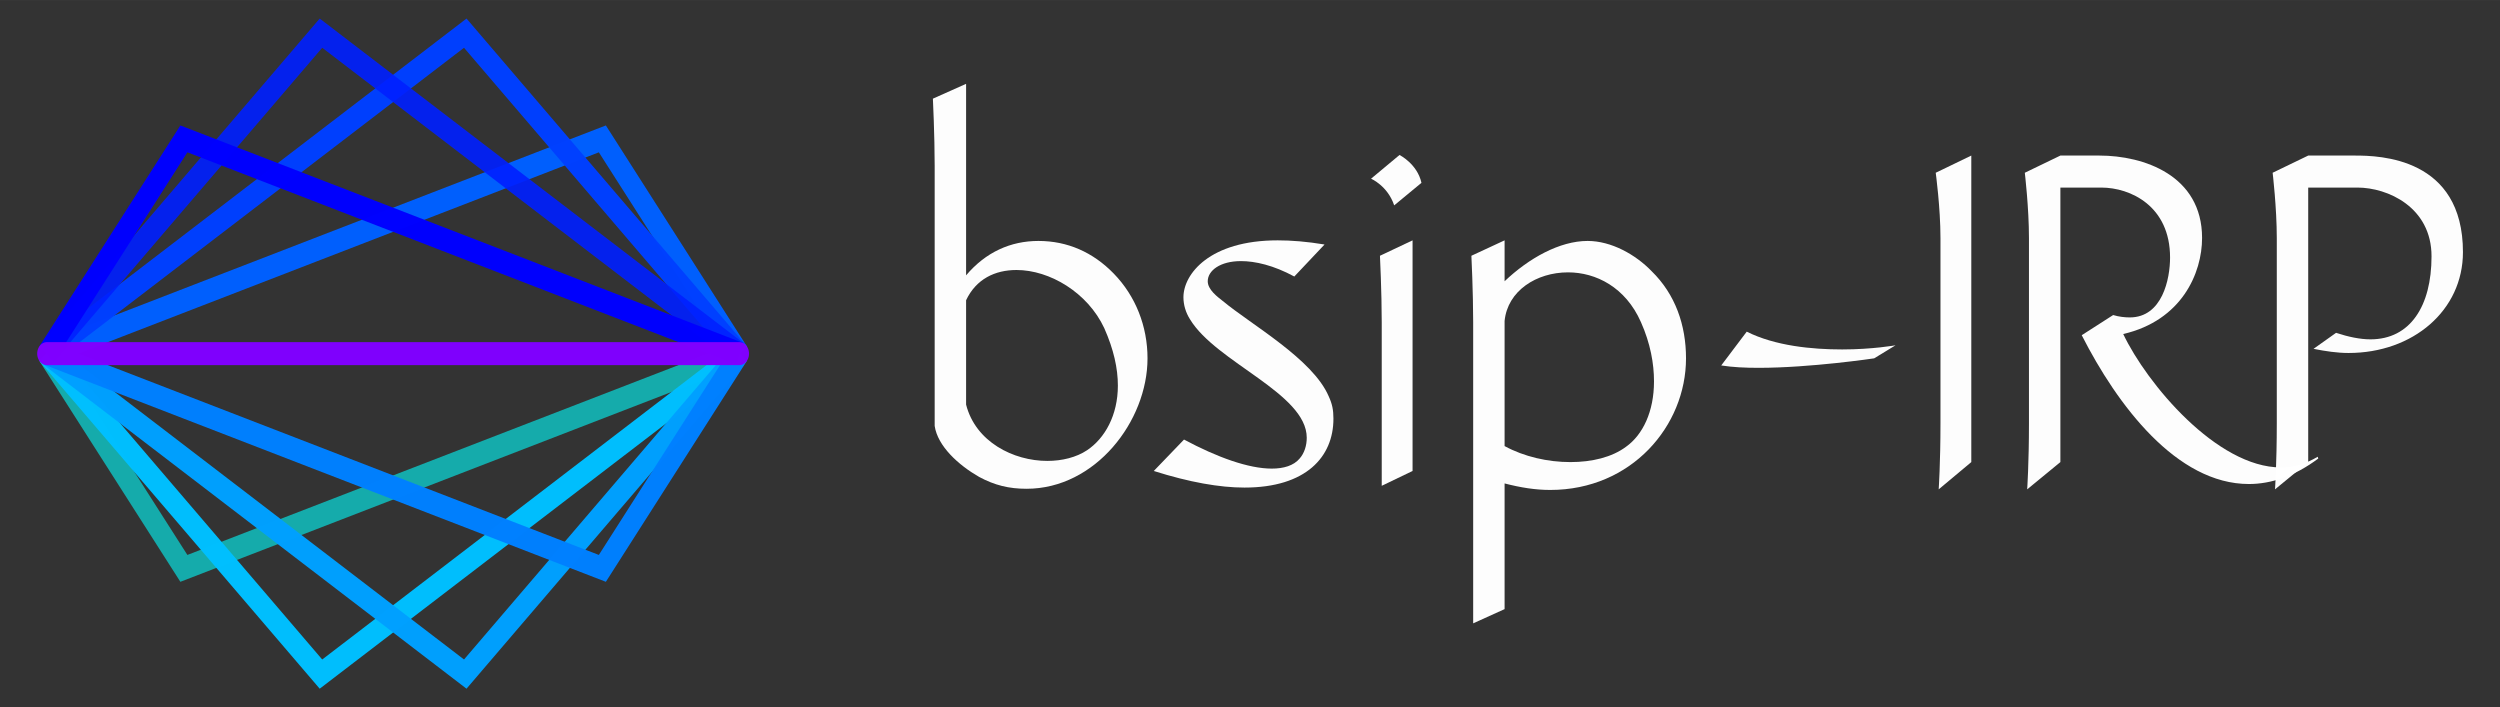
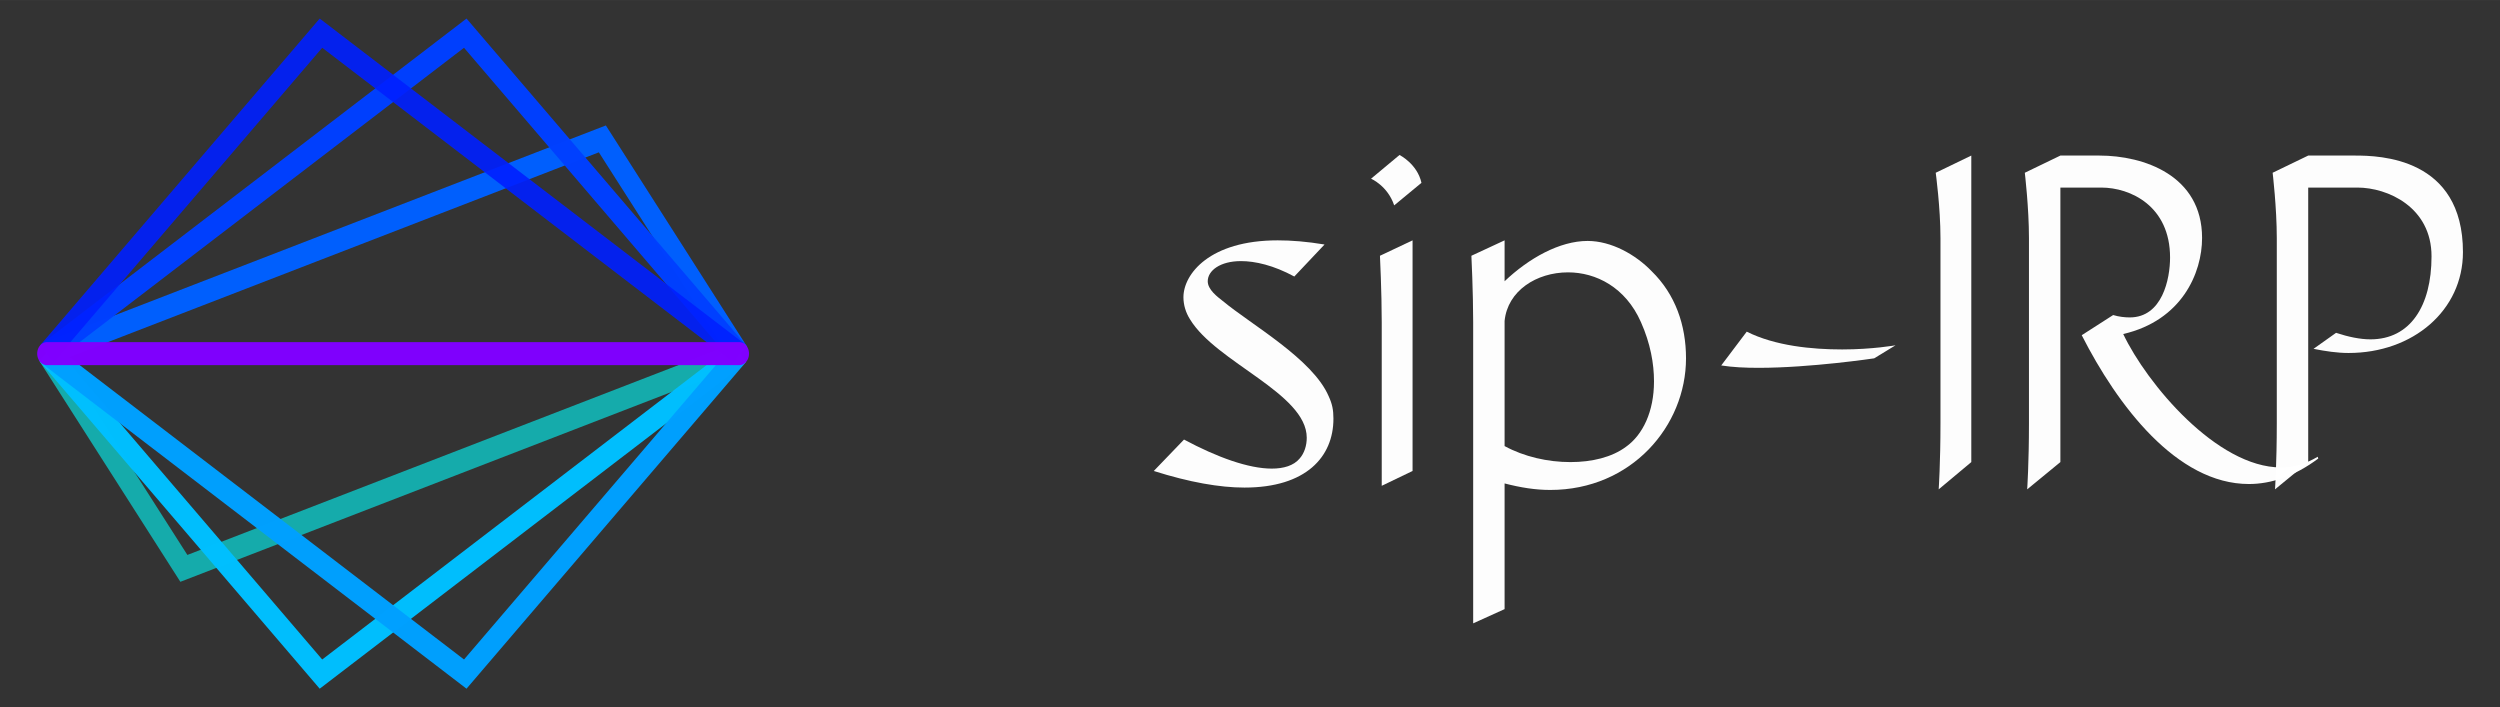
<svg xmlns="http://www.w3.org/2000/svg" width="1349.3" height="381.67" version="1.1" viewBox="0 0 357.01 100.98">
  <rect x="0" y="0" width="357.01" height="100.98" fill="#333333" stroke="none" />
  <g transform="translate(-21.4 -13.008)">
    <g transform="matrix(.733 0 0 .878 33.719 5.895)" fill="none" stroke-width="3.74">
      <g>
        <path d="m-7.689 65.614 26.706 34.928 108.23-34.928" opacity=".589" stroke="#0ff" />
        <path d="m-7.689 65.614 53.413 52.123 81.525-52.123" opacity=".99" stroke="#00c0ff" />
        <path d="m127.25 65.614-53.413 52.123-81.525-52.123" opacity=".99" stroke="#00a0ff" />
-         <path d="m127.25 65.614-26.706 34.928-108.23-34.928" opacity=".99" stroke="#0080ff" />
        <path d="m127.25 65.614-26.706-34.928-108.23 34.928" opacity=".99" stroke="#0060ff" />
        <path d="m127.25 65.614-53.413-52.123-81.525 52.123" opacity=".99" stroke="#0040ff" />
        <path d="m-7.689 65.614 53.413-52.123 81.525 52.123" opacity=".911" stroke="#0020ff" />
-         <path d="m-7.689 65.614 26.706-34.928 108.23 34.928" opacity=".99" stroke="#00f" />
      </g>
      <path d="m-7.689 65.614h134.94" opacity=".99" stroke="#8000ff" stroke-linecap="round" />
    </g>
  </g>
  <g transform="translate(-20.38 24.474)" fill="#fff" fill-opacity=".985">
-     <path d="m184.25 26.695c0-4.572-1.693-8.89-4.826-12.107-2.963-3.048-6.604-4.657-10.753-4.657-3.979 0-7.535 1.609-10.329 4.911v-27.347l-4.741 2.117s0.254 5.249 0.254 9.567v37.169c0.423 2.879 3.387 5.588 6.35 7.281 2.201 1.185 4.233 1.693 6.773 1.693 9.821 0 17.272-9.652 17.272-18.627zm-4.233 3.895c0 4.233-1.863 7.535-4.403 9.229-1.524 1.016-3.556 1.524-5.673 1.524-4.826 0-10.245-2.709-11.599-8.043v-14.901c1.439-3.048 4.149-4.318 7.197-4.318 4.741 0 10.16 3.217 12.531 8.297 1.355 3.048 1.947 5.757 1.947 8.213z" style="font-feature-settings:normal;font-variant-caps:normal;font-variant-ligatures:normal;font-variant-numeric:normal" />
    <path d="m210.8 35.331c0-1.27-0.169-2.117-0.677-3.217-2.286-5.334-11.091-10.245-15.155-13.631-0.762-0.593-2.117-1.609-2.117-2.794 0-1.524 1.778-2.879 4.741-2.879 2.032 0 4.657 0.593 7.62 2.201l4.318-4.572c-2.54-0.423-4.741-0.593-6.689-0.593-9.737 0-13.462 4.826-13.462 8.128 0 1.101 0.339 2.201 0.931 3.133 3.725 6.181 16.679 10.583 16.679 16.933 0 1.101-0.339 2.201-1.016 2.963-0.847 1.016-2.286 1.439-3.979 1.439-3.302 0-7.789-1.609-12.531-4.149l-4.318 4.487c5.08 1.609 9.398 2.371 12.954 2.371 8.805 0 12.7-4.403 12.7-9.821z" style="font-feature-settings:normal;font-variant-caps:normal;font-variant-ligatures:normal;font-variant-numeric:normal" />
    <path d="m223.37 1.633c-0.593-2.709-3.133-3.979-3.133-3.979l-4.064 3.387s2.371 1.016 3.302 3.81zm-1.27 41.148v-32.935l-4.657 2.201s0.254 5.165 0.254 9.483v23.368z" style="font-feature-settings:normal;font-variant-caps:normal;font-variant-ligatures:normal;font-variant-numeric:normal" />
    <path d="m261.15 26.695c0-4.741-1.524-9.144-4.911-12.446-2.286-2.371-5.757-4.318-9.144-4.318-3.979 0-8.382 2.455-11.853 5.757v-5.842l-4.741 2.201s0.254 5.165 0.254 9.483v43.011l4.487-2.032v-17.949c2.286 0.593 4.403 0.931 6.519 0.931 11.599 0 19.389-9.144 19.389-18.796zm-4.572 3.302c0 4.318-1.609 7.62-3.979 9.313-2.032 1.524-4.911 2.201-7.959 2.201-3.217 0-6.604-0.762-9.398-2.286v-17.865c0.423-4.318 4.572-6.943 9.059-6.943 3.979 0 8.213 2.117 10.414 7.112 1.355 3.048 1.863 5.927 1.863 8.467z" style="font-feature-settings:normal;font-variant-caps:normal;font-variant-ligatures:normal;font-variant-numeric:normal" />
    <path d="m291.07 24.832s-3.302 0.593-7.62 0.593-9.567-0.508-13.631-2.54l-3.641 4.826c1.609 0.254 3.387 0.339 5.334 0.339 7.451 0 16.51-1.355 16.51-1.355z" style="font-feature-settings:normal;font-variant-caps:normal;font-variant-ligatures:normal;font-variant-numeric:normal" />
    <path d="m301.89 41.511v-43.773l-5.08 2.455s0.677 4.995 0.677 9.313v26.501c0 5.673-0.254 9.398-0.254 9.398z" style="font-feature-settings:normal;font-variant-caps:normal;font-variant-ligatures:normal;font-variant-numeric:normal" />
    <path d="m351.44 41.003-0.085-0.254c-1.693 1.016-3.471 1.524-5.249 1.524-9.144 0-19.135-11.938-22.521-19.05 8.382-1.947 11.261-8.721 11.261-13.716 0-8.975-8.382-11.769-14.647-11.769h-5.588l-5.08 2.455s0.593 4.995 0.593 9.313v26.501c0 5.673-0.254 9.398-0.254 9.398l4.741-3.895v-39.201h5.842c4.149 0 9.821 2.625 9.821 9.991 0 3.048-1.101 8.551-5.757 8.551-0.677 0-1.524-0.085-2.371-0.339l-4.487 2.879c5.08 9.991 13.547 21.251 23.876 21.251 3.133 0 6.519-1.101 9.906-3.641z" style="font-feature-settings:normal;font-variant-caps:normal;font-variant-ligatures:normal;font-variant-numeric:normal" />
    <path d="m372.1 11.539c0-13.547-11.938-13.801-15.409-13.801h-6.689l-5.08 2.455s0.593 4.995 0.593 9.313v26.501c0 5.673-0.254 9.398-0.254 9.398l4.741-3.895v-39.201h7.027c4.318 0 10.583 2.794 10.583 9.821 0 7.112-3.048 11.853-8.721 11.853-1.439 0-3.133-0.339-4.911-0.931l-3.217 2.286c1.693 0.339 3.387 0.593 4.995 0.593 9.229 0 16.341-6.096 16.341-14.393z" style="font-feature-settings:normal;font-variant-caps:normal;font-variant-ligatures:normal;font-variant-numeric:normal" />
  </g>
</svg>